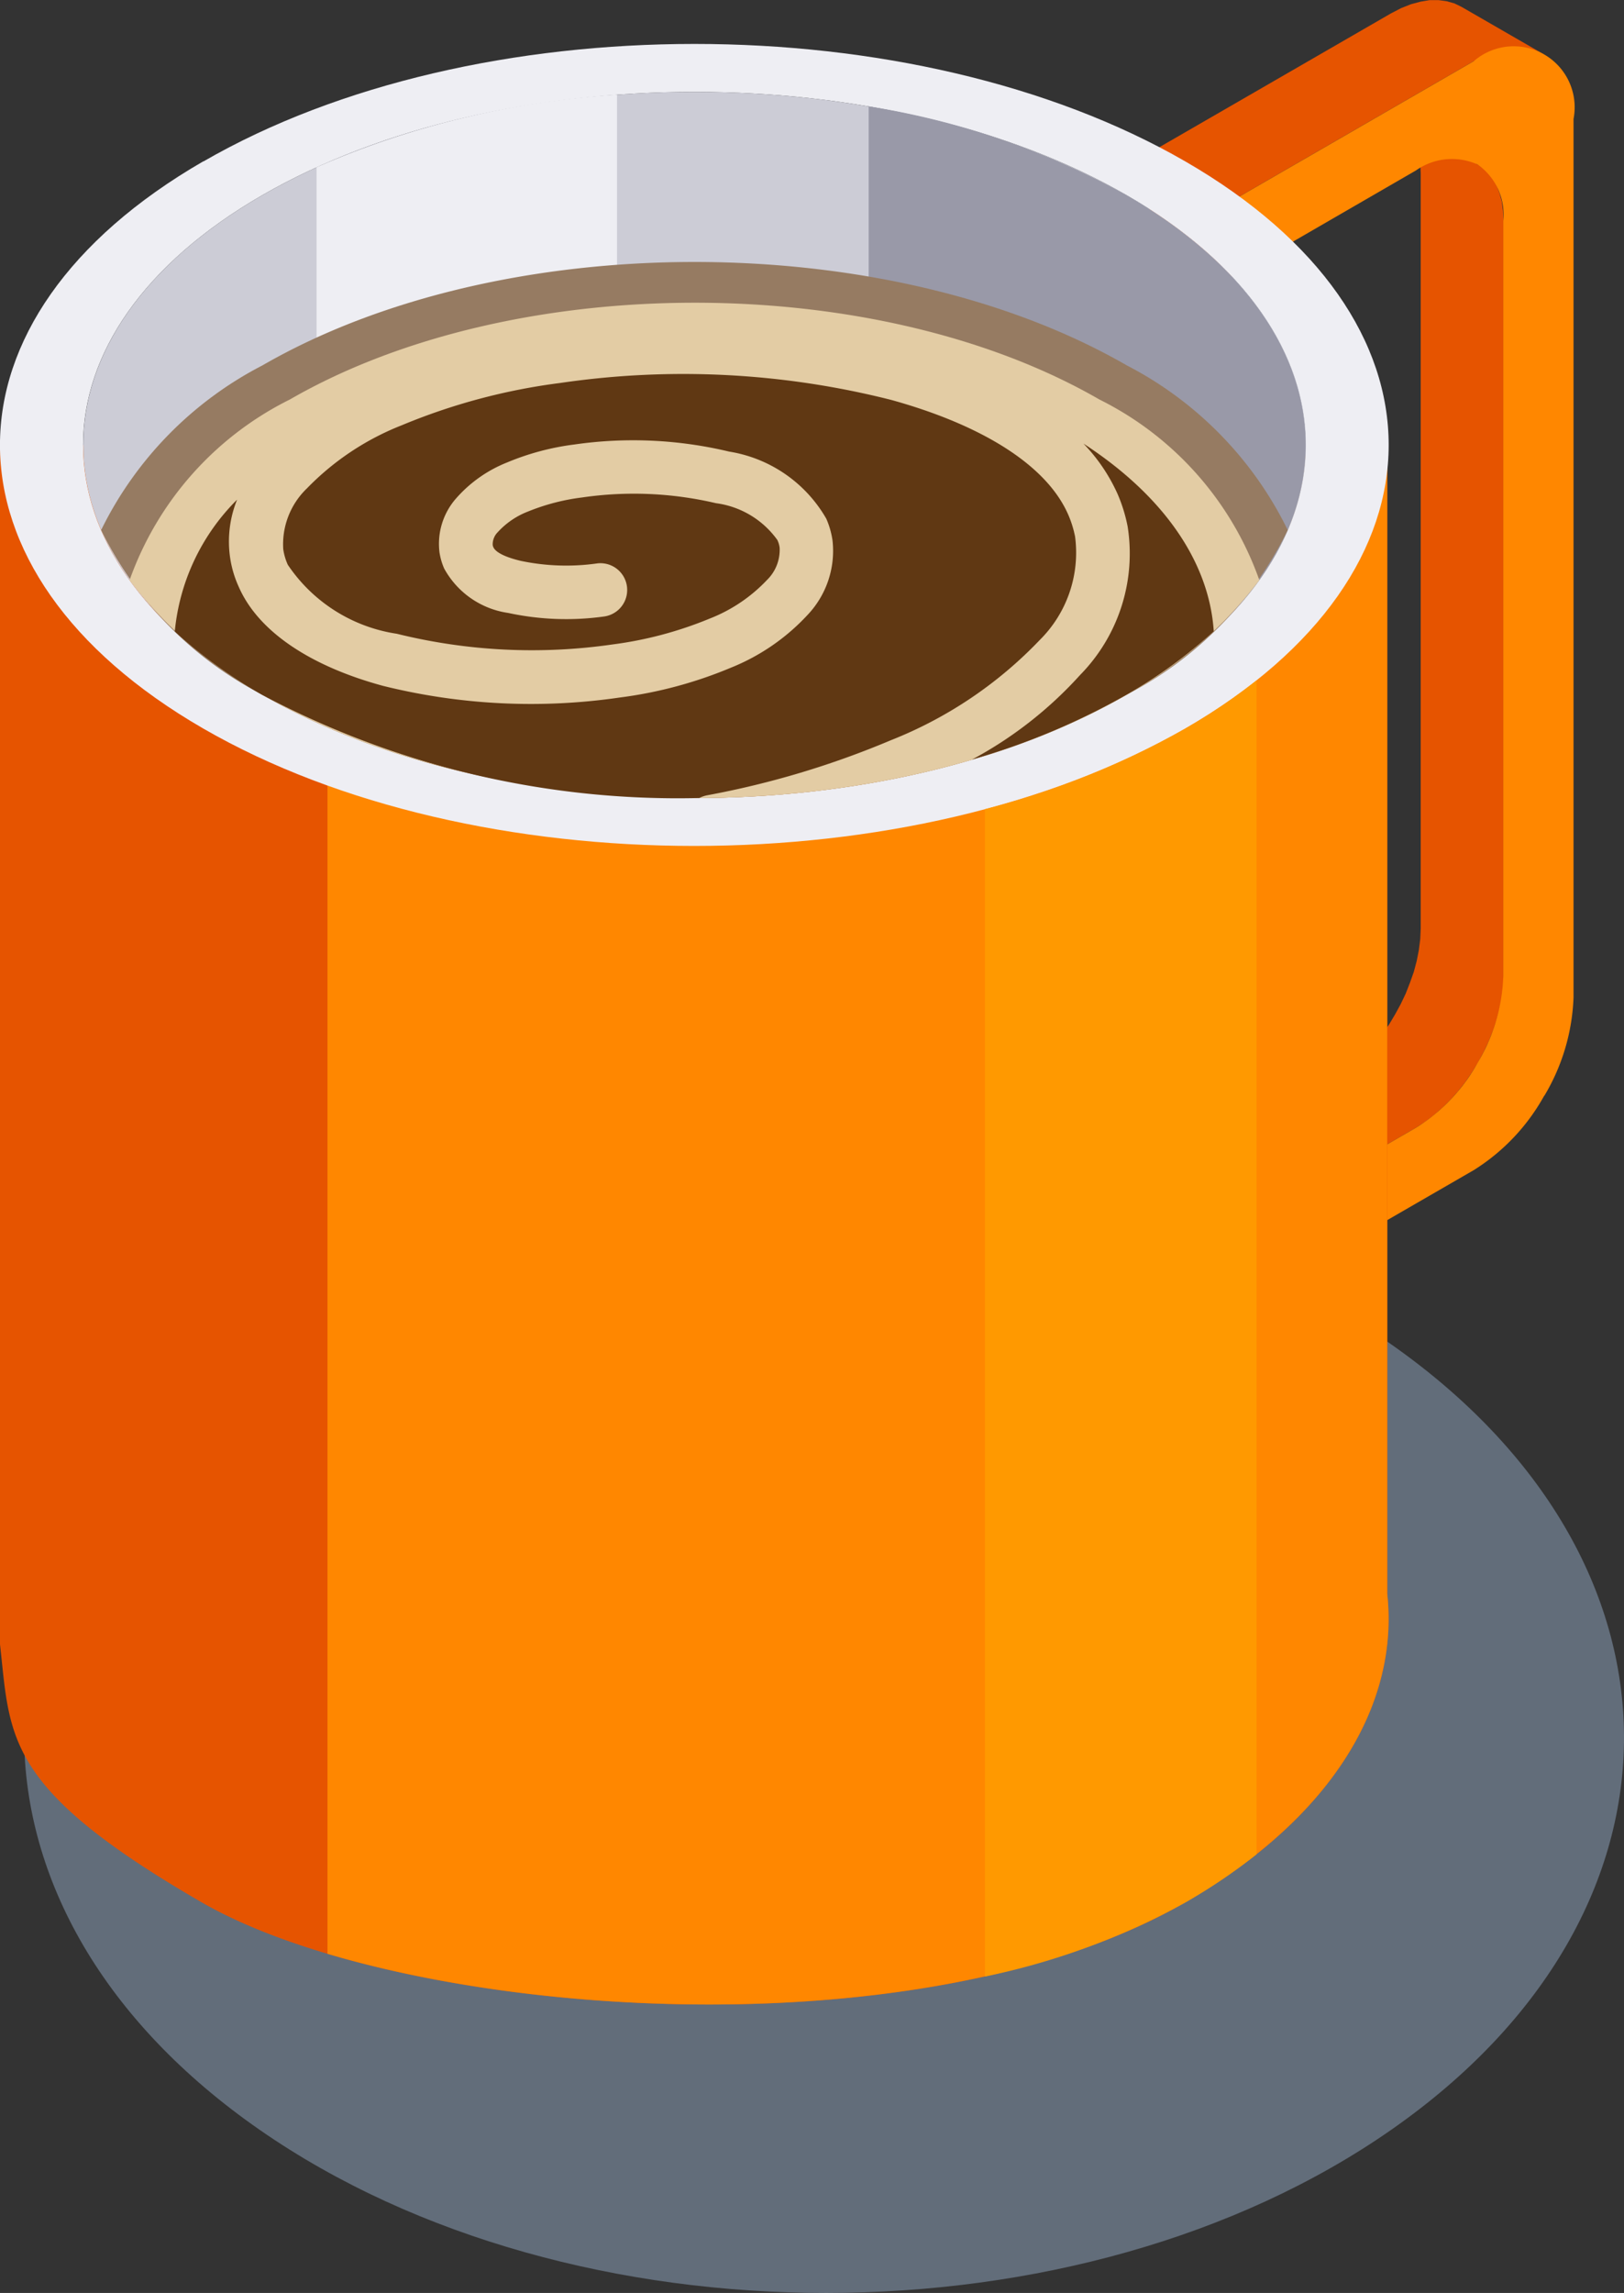
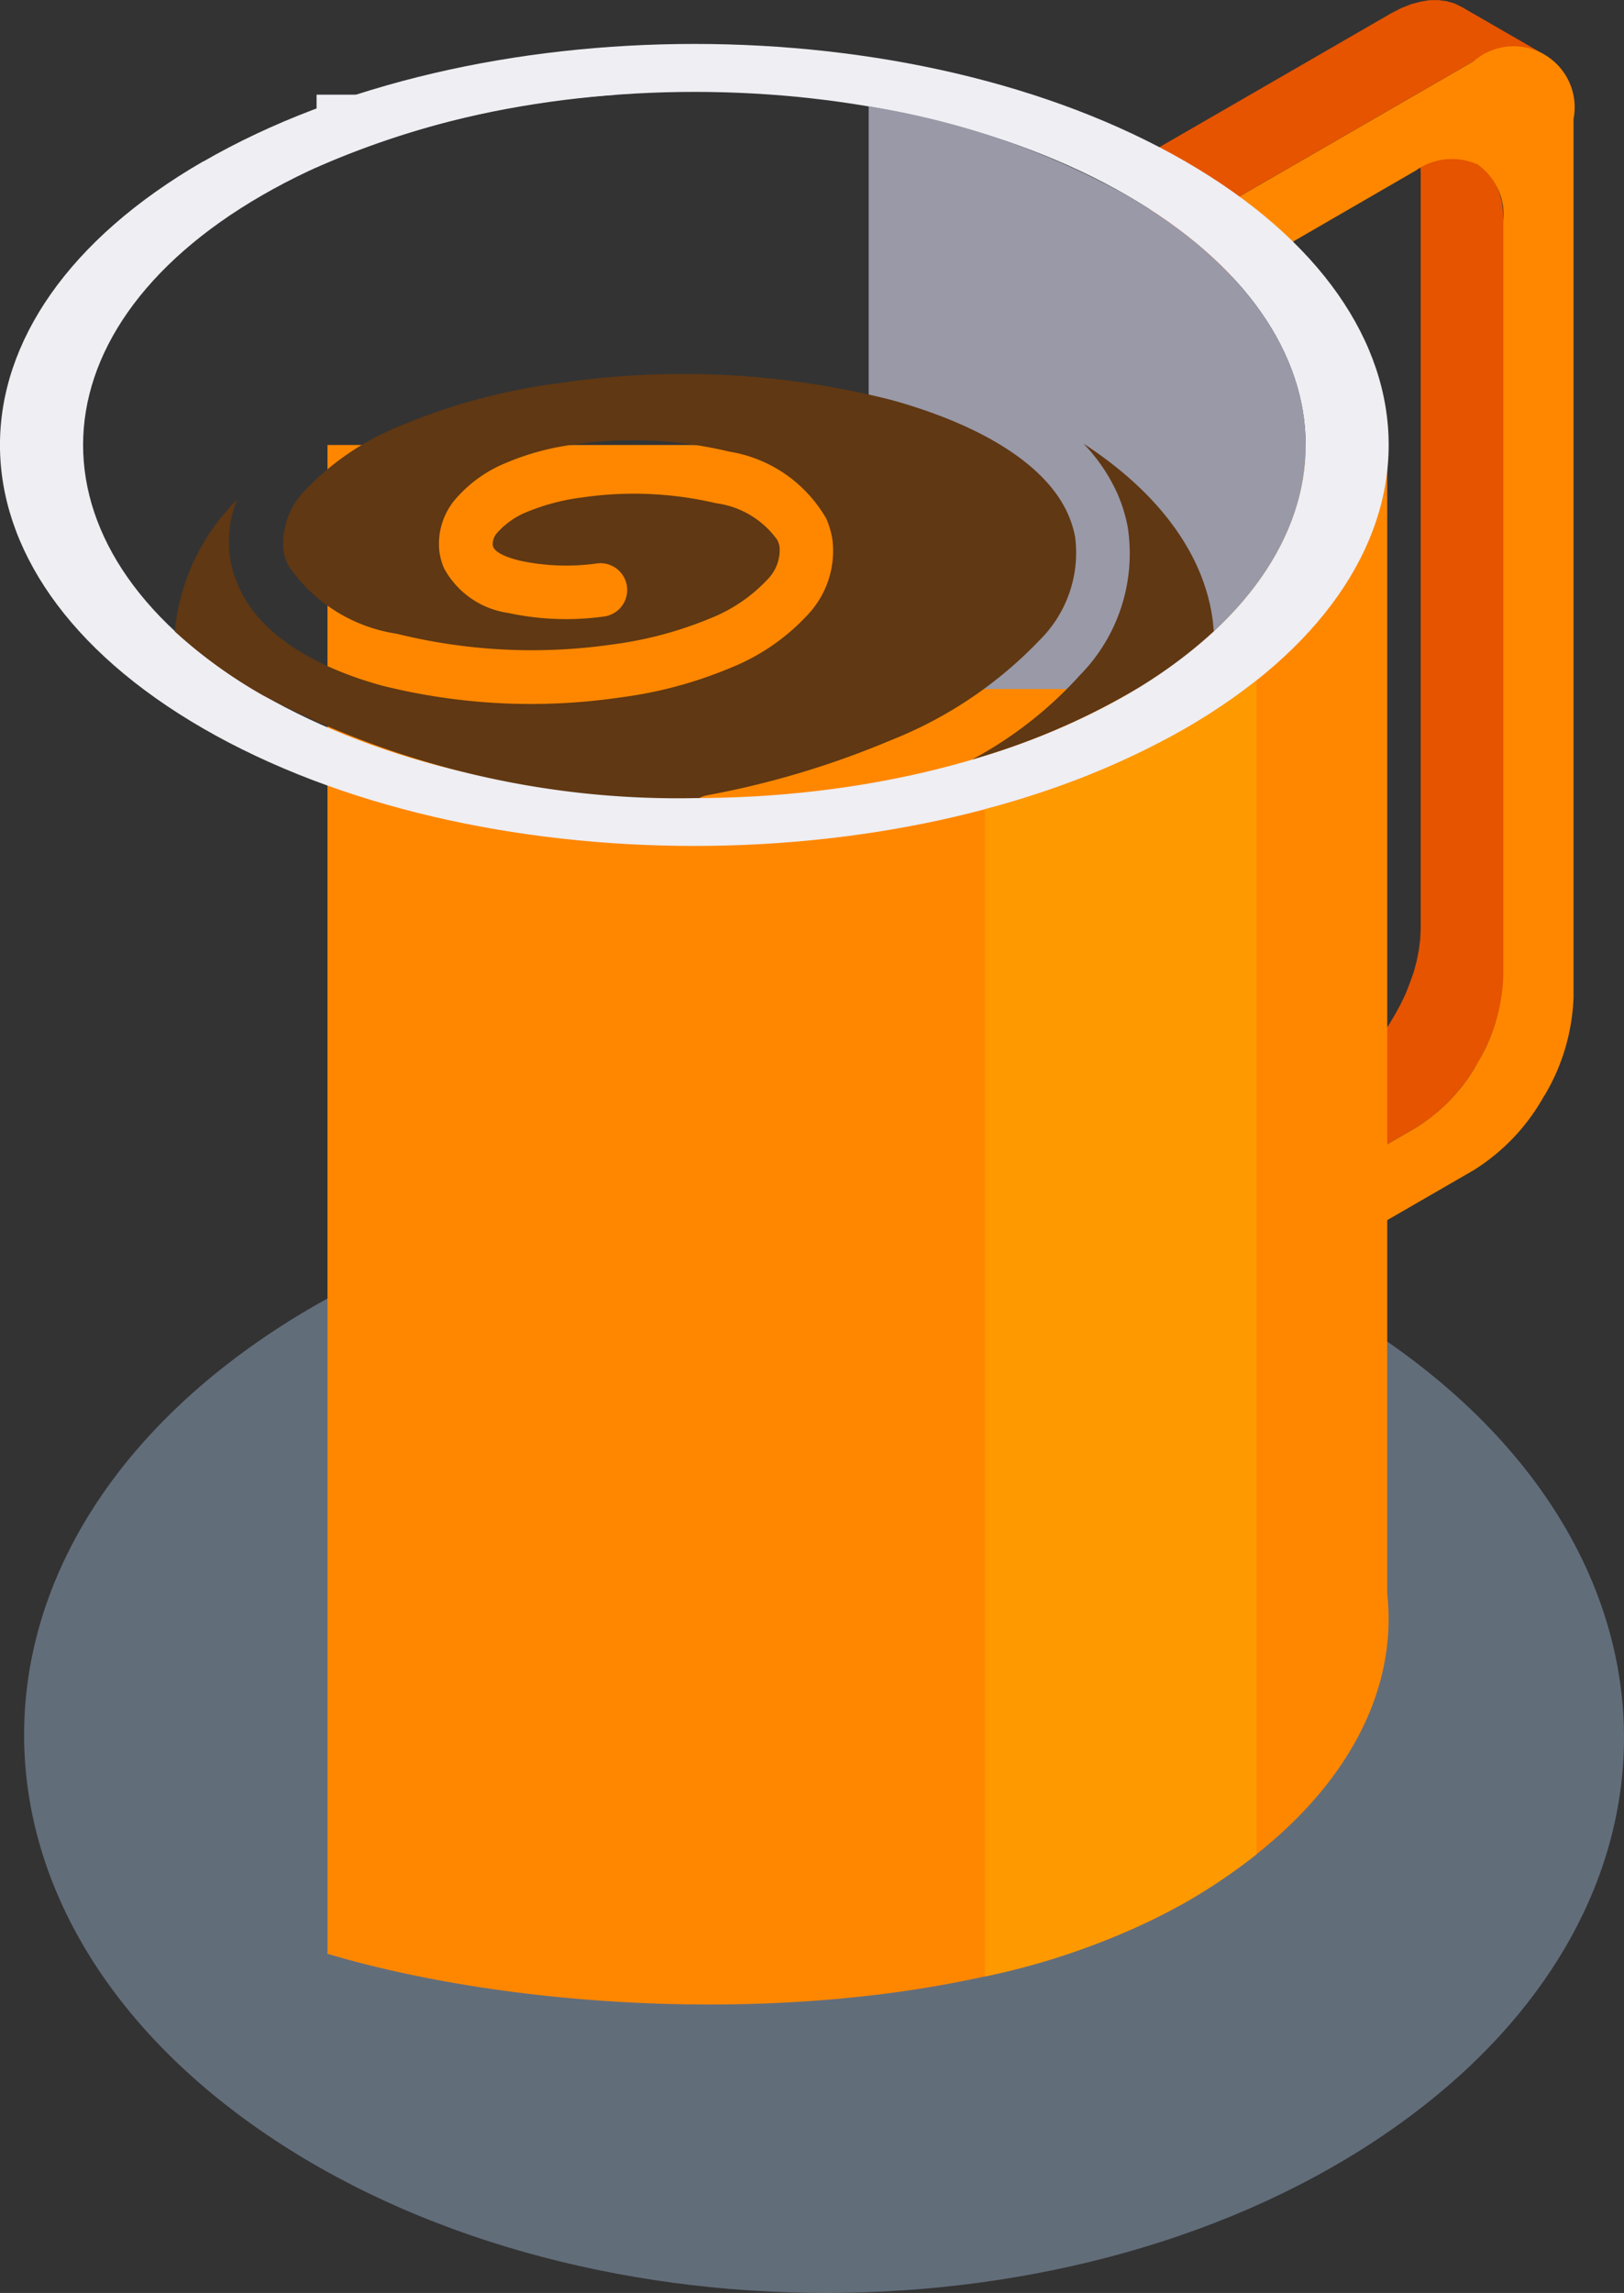
<svg xmlns="http://www.w3.org/2000/svg" width="41.7" height="58.846" viewBox="0 0 41.7 58.846">
  <rect x="0" y="0" width="41.7" height="58.846" fill="#333333" stroke="none" />
  <defs>
    <style>.a{fill:#a8c4e5;opacity:0.4;mix-blend-mode:multiply;isolation:isolate;}.b{fill:#e65400;}.b,.c,.d,.e,.f,.g,.h,.i,.j{fill-rule:evenodd;}.c{fill:#ff8700;}.d{fill:#eeeef3;}.e{fill:#ccccd6;}.f{fill:#9999a8;}.g{fill:#967b62;}.h{fill:#e3cca4;}.i{fill:#603813;}.j{fill:#f90;}</style>
  </defs>
  <g transform="translate(-655.595 -390.189)">
    <g transform="translate(-503.44 306.166)">
      <path class="a" d="M1194.677,118.468c8.04,5.577,8.083,14.629.094,20.205-8.01,5.592-21.02,5.592-29.061.015s-8.084-14.628-.073-20.219C1173.626,112.892,1186.636,112.892,1194.677,118.468Z" />
    </g>
    <path class="b" d="M693.54,394.413l-2.126-1.229.145.1.132.124.108.149.1.172.074.194.055.218.035.234.012.258v19.387l-.012.27-.035.276-.055.281-.074.28-.1.282-.108.277-.132.277-.145.265-.157.262-.174.244-.183.238-.2.223-.2.207-.215.187-.227.168-.225.144-4.72,2.726v4.383l2.126-1.208v-1.951l4.715-2.721.23-.149.223-.168.215-.187.206-.2.2-.223.187-.238.171-.249.161-.257.143-.27.129-.272.113-.281.094-.281.074-.282.059-.28.03-.273.013-.274V395.863l-.013-.261-.03-.234-.059-.218-.074-.191-.094-.176-.113-.148-.129-.124-.143-.1Zm-8.429-.3,6.2-3.58.262-.136.253-.1.246-.066.234-.039.226,0,.21.028.2.057.179.087,2.125,1.225-.183-.087-.2-.058-.215-.027-.221.008-.234.034-.246.066-.258.106-.261.132-6.2,3.58v1.951l-2.126-1.224Z" />
    <path class="c" d="M687.237,397.291l4.715-2.727a1.6,1.6,0,0,1,1.544-.17.149.149,0,0,1,.044.019,1.575,1.575,0,0,1,.655,1.446v19.387a4.615,4.615,0,0,1-.655,2.213,4.569,4.569,0,0,1-1.588,1.673l-4.715,2.725V423.8l6.2-3.581a5.244,5.244,0,0,0,1.809-1.91l.005,0a5.286,5.286,0,0,0,.748-2.523V393.242a1.565,1.565,0,0,0-2.562-1.482l-6.2,3.58Z" />
-     <path class="b" d="M691.215,431.089a6.039,6.039,0,0,1,0,1.3v0h0c-.266,2.411-1.993,4.779-5.183,6.619-6.962,4.021-20.176,2.932-25.253.005-4.646-2.685-4.906-3.984-5.121-6.031-.02-.191-.04-.389-.063-.593V401.609h35.62Z" />
    <path class="c" d="M691.215,431.089a6.039,6.039,0,0,1,0,1.3v0h0c-.266,2.411-1.993,4.779-5.183,6.619-5.776,3.338-15.863,3.155-22.028,1.323V401.609h27.211Z" />
    <path class="d" d="M660.822,394.33c6.962-4.016,18.24-4.02,25.206,0s6.966,10.538,0,14.556-18.252,4.017-25.214,0-6.958-10.538,0-14.556Zm1.505.87c-6.127,3.537-6.135,9.275,0,12.816s16.073,3.538,22.2,0,6.122-9.279,0-12.816S668.458,391.663,662.327,395.2Z" />
-     <path class="e" d="M662.327,395.2c6.131-3.537,16.061-3.54,22.2,0s6.13,9.279,0,12.816-16.073,3.538-22.2,0S656.2,398.737,662.327,395.2Z" />
    <path class="f" d="M677.9,392.919a20.131,20.131,0,0,1,6.623,2.281c6.045,3.491,6.13,9.123.249,12.672H677.9Z" />
-     <path class="d" d="M663.724,394.483a22.886,22.886,0,0,1,7.714-1.864v12.164h-7.714Z" />
-     <path class="g" d="M688.66,403.792a9.389,9.389,0,0,1-4.133,4.224c-6.131,3.538-16.073,3.538-22.2,0a9.4,9.4,0,0,1-4.135-4.224,9.421,9.421,0,0,1,4.139-4.224c6.131-3.541,16.061-3.541,22.2,0A9.4,9.4,0,0,1,688.66,403.792Z" />
-     <path class="h" d="M687.931,405.076a10.686,10.686,0,0,1-3.4,2.94c-6.131,3.538-16.073,3.538-22.2,0a10.748,10.748,0,0,1-3.408-2.94,8.266,8.266,0,0,1,4.114-4.634c5.741-3.31,15.046-3.314,20.788,0A8.251,8.251,0,0,1,687.931,405.076Z" />
+     <path class="d" d="M663.724,394.483a22.886,22.886,0,0,1,7.714-1.864h-7.714Z" />
    <path class="i" d="M686.761,406.39a12.441,12.441,0,0,1-2.234,1.626,18.107,18.107,0,0,1-3.971,1.665,10.28,10.28,0,0,0,2.772-2.168,4.447,4.447,0,0,0,1.222-3.81,4.026,4.026,0,0,0-.261-.842,4.533,4.533,0,0,0-.874-1.288c2.117,1.377,3.233,3.089,3.346,4.817Zm-13.21,4.279a.779.779,0,0,1,.192-.068,22.809,22.809,0,0,0,4.727-1.415,10.731,10.731,0,0,0,3.821-2.57,3.155,3.155,0,0,0,.909-2.656,2.731,2.731,0,0,0-.172-.554c-.561-1.3-2.262-2.32-4.543-2.952a21.749,21.749,0,0,0-8.5-.437,15.753,15.753,0,0,0-4.079,1.088,6.909,6.909,0,0,0-2.43,1.618,1.987,1.987,0,0,0-.608,1.56,1.469,1.469,0,0,0,.117.4,4.107,4.107,0,0,0,2.8,1.771,14.454,14.454,0,0,0,5.538.274,9.816,9.816,0,0,0,2.493-.663,4.045,4.045,0,0,0,1.473-.991,1.079,1.079,0,0,0,.325-.827h0a.621.621,0,0,0-.059-.2,2.309,2.309,0,0,0-1.575-.944,9.226,9.226,0,0,0-3.44-.147,5.461,5.461,0,0,0-1.388.361,2.049,2.049,0,0,0-.78.534.44.44,0,0,0-.126.316.182.182,0,0,0,.016.063c.063.144.335.265.7.352a5.67,5.67,0,0,0,1.969.066.687.687,0,0,1,.187,1.361,7.057,7.057,0,0,1-2.476-.09A2.235,2.235,0,0,1,667,404.779a1.638,1.638,0,0,1-.121-.421,1.765,1.765,0,0,1,.416-1.365,3.418,3.418,0,0,1,1.312-.932,6.616,6.616,0,0,1,1.739-.465,10.6,10.6,0,0,1,3.973.183,3.517,3.517,0,0,1,2.493,1.722,2.144,2.144,0,0,1,.16.561,2.387,2.387,0,0,1-.64,1.907,5.442,5.442,0,0,1-1.973,1.357,10.952,10.952,0,0,1-2.851.764,15.761,15.761,0,0,1-6.081-.3c-1.8-.488-3.193-1.36-3.708-2.555a2.749,2.749,0,0,1-.219-.76,2.862,2.862,0,0,1,.183-1.463,5.5,5.5,0,0,0-1.6,3.382,12.49,12.49,0,0,0,2.239,1.626A22.776,22.776,0,0,0,673.551,410.669Z" />
    <path class="j" d="M687.86,437.778a14.825,14.825,0,0,1-1.828,1.236,18.3,18.3,0,0,1-5.145,1.9V410.956a21.211,21.211,0,0,0,5.145-2.07,14.931,14.931,0,0,0,1.828-1.236Z" />
  </g>
</svg>